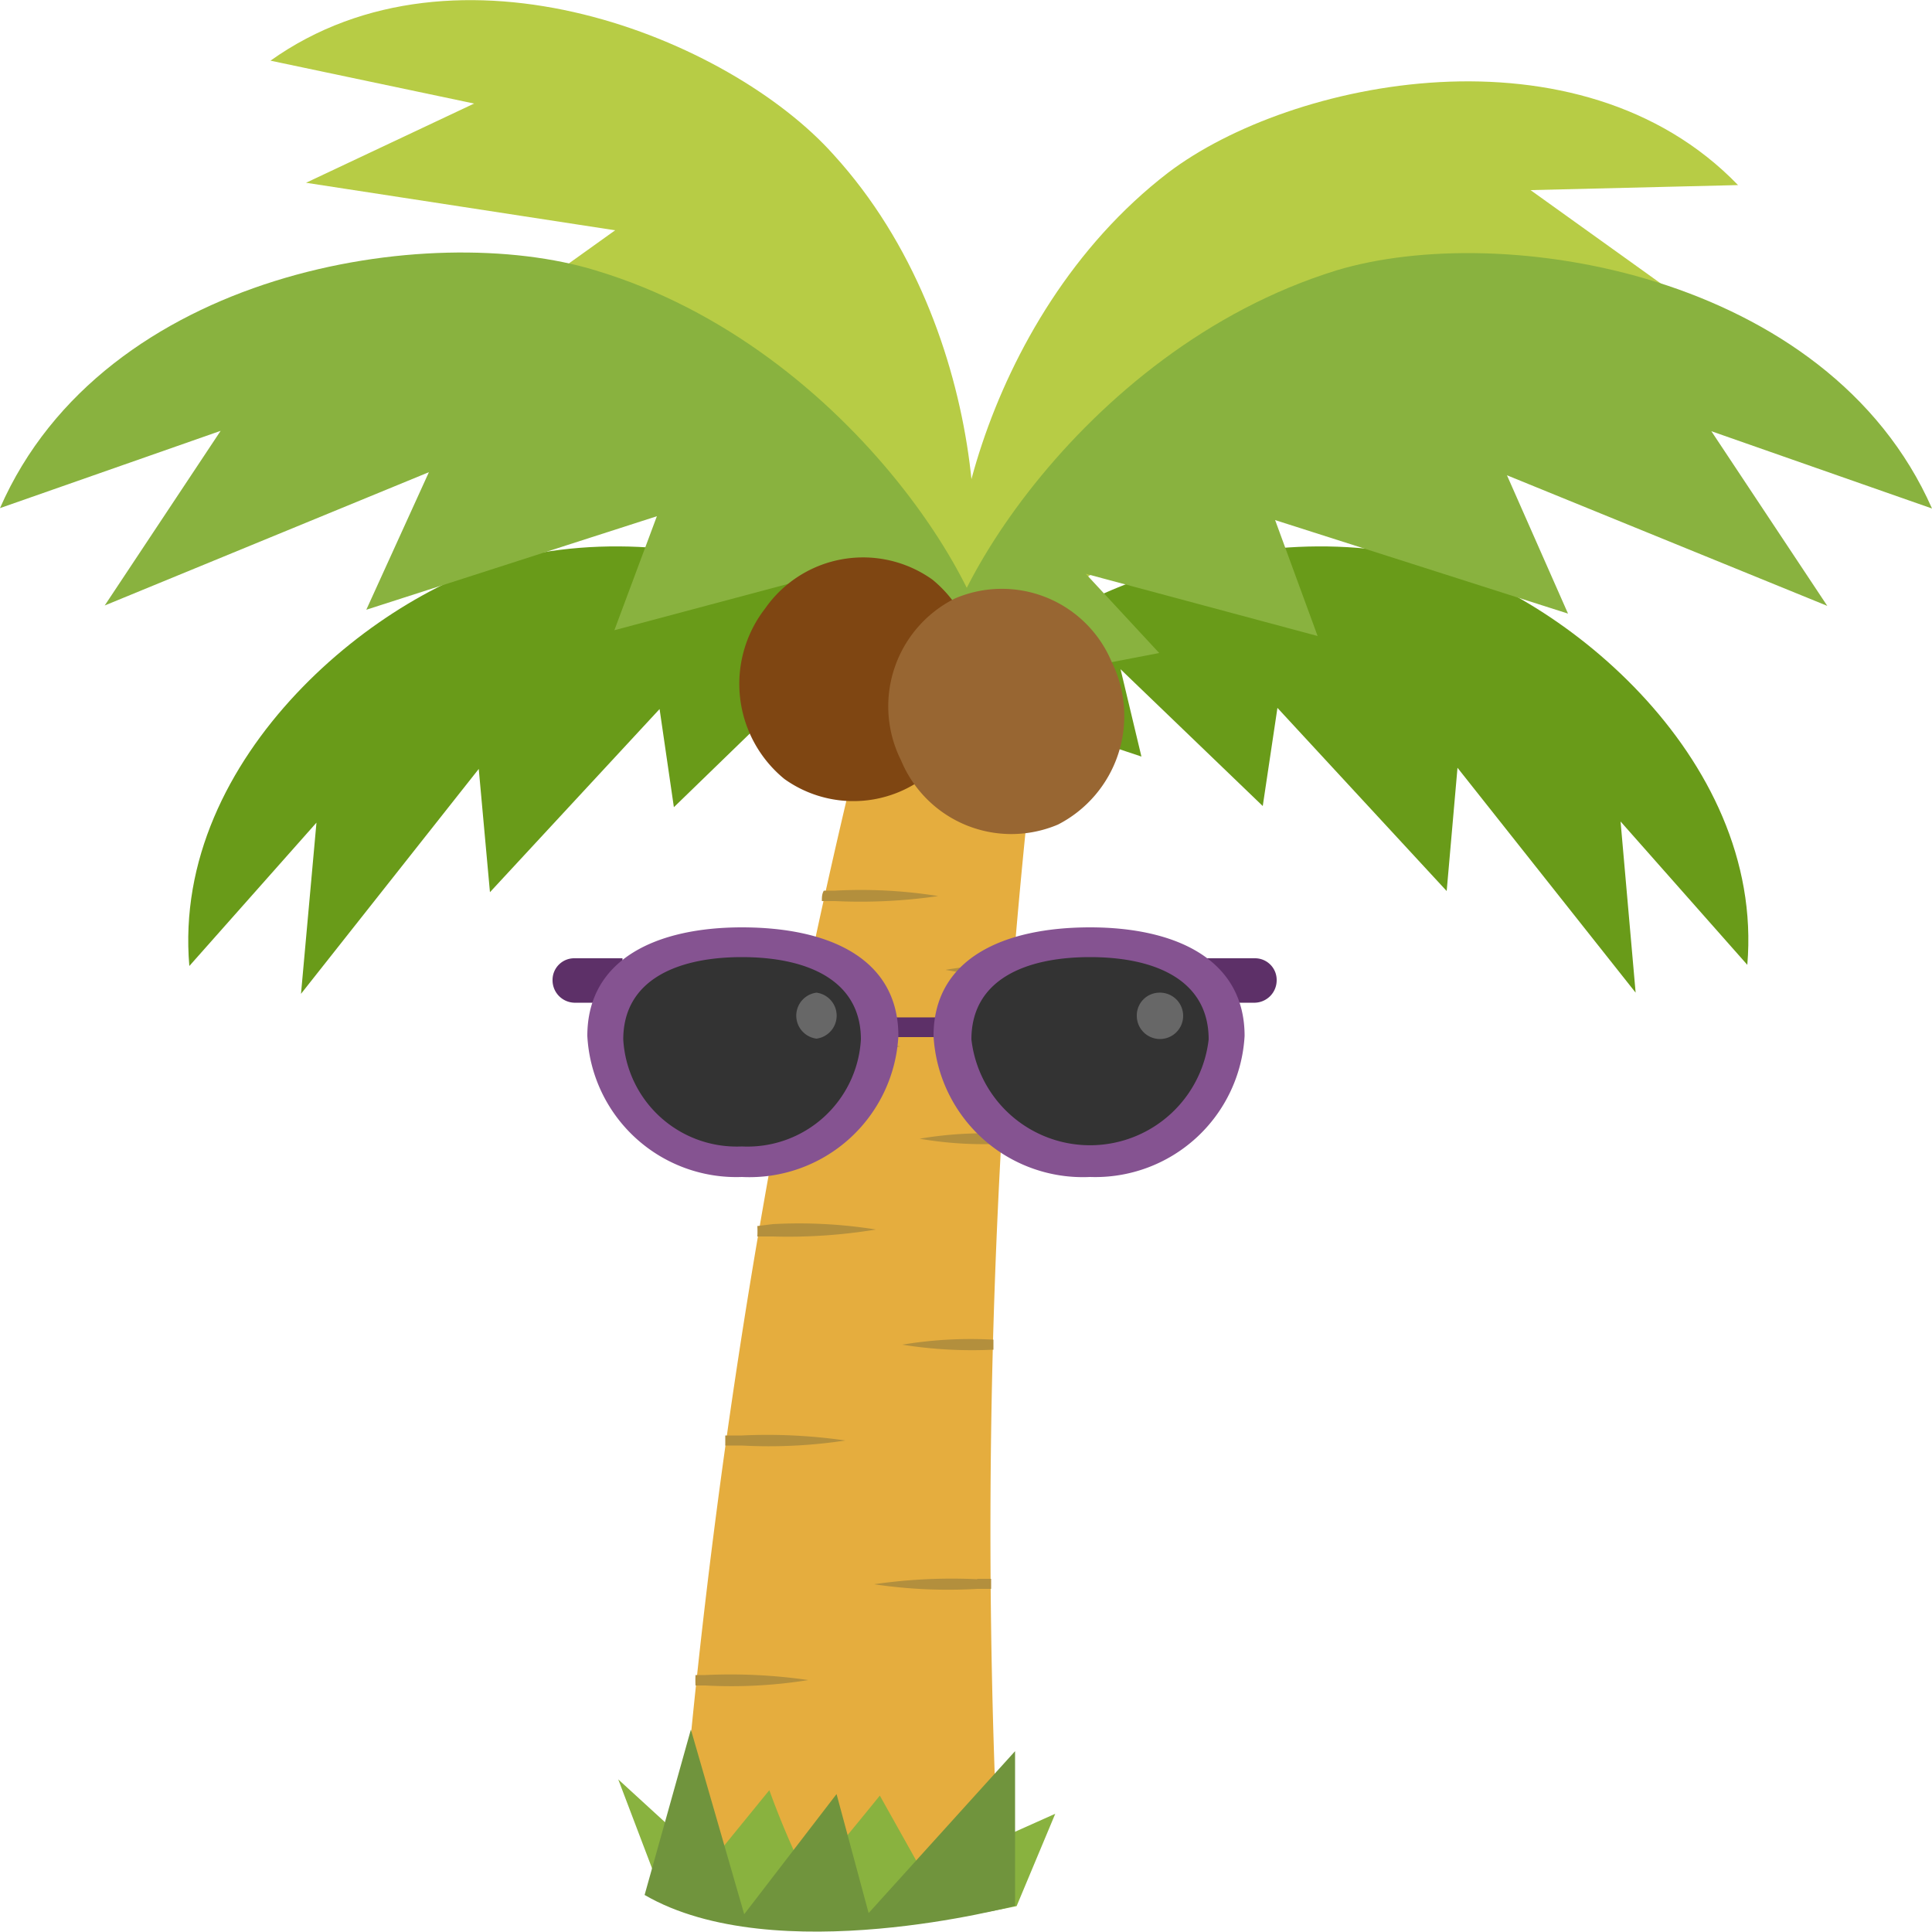
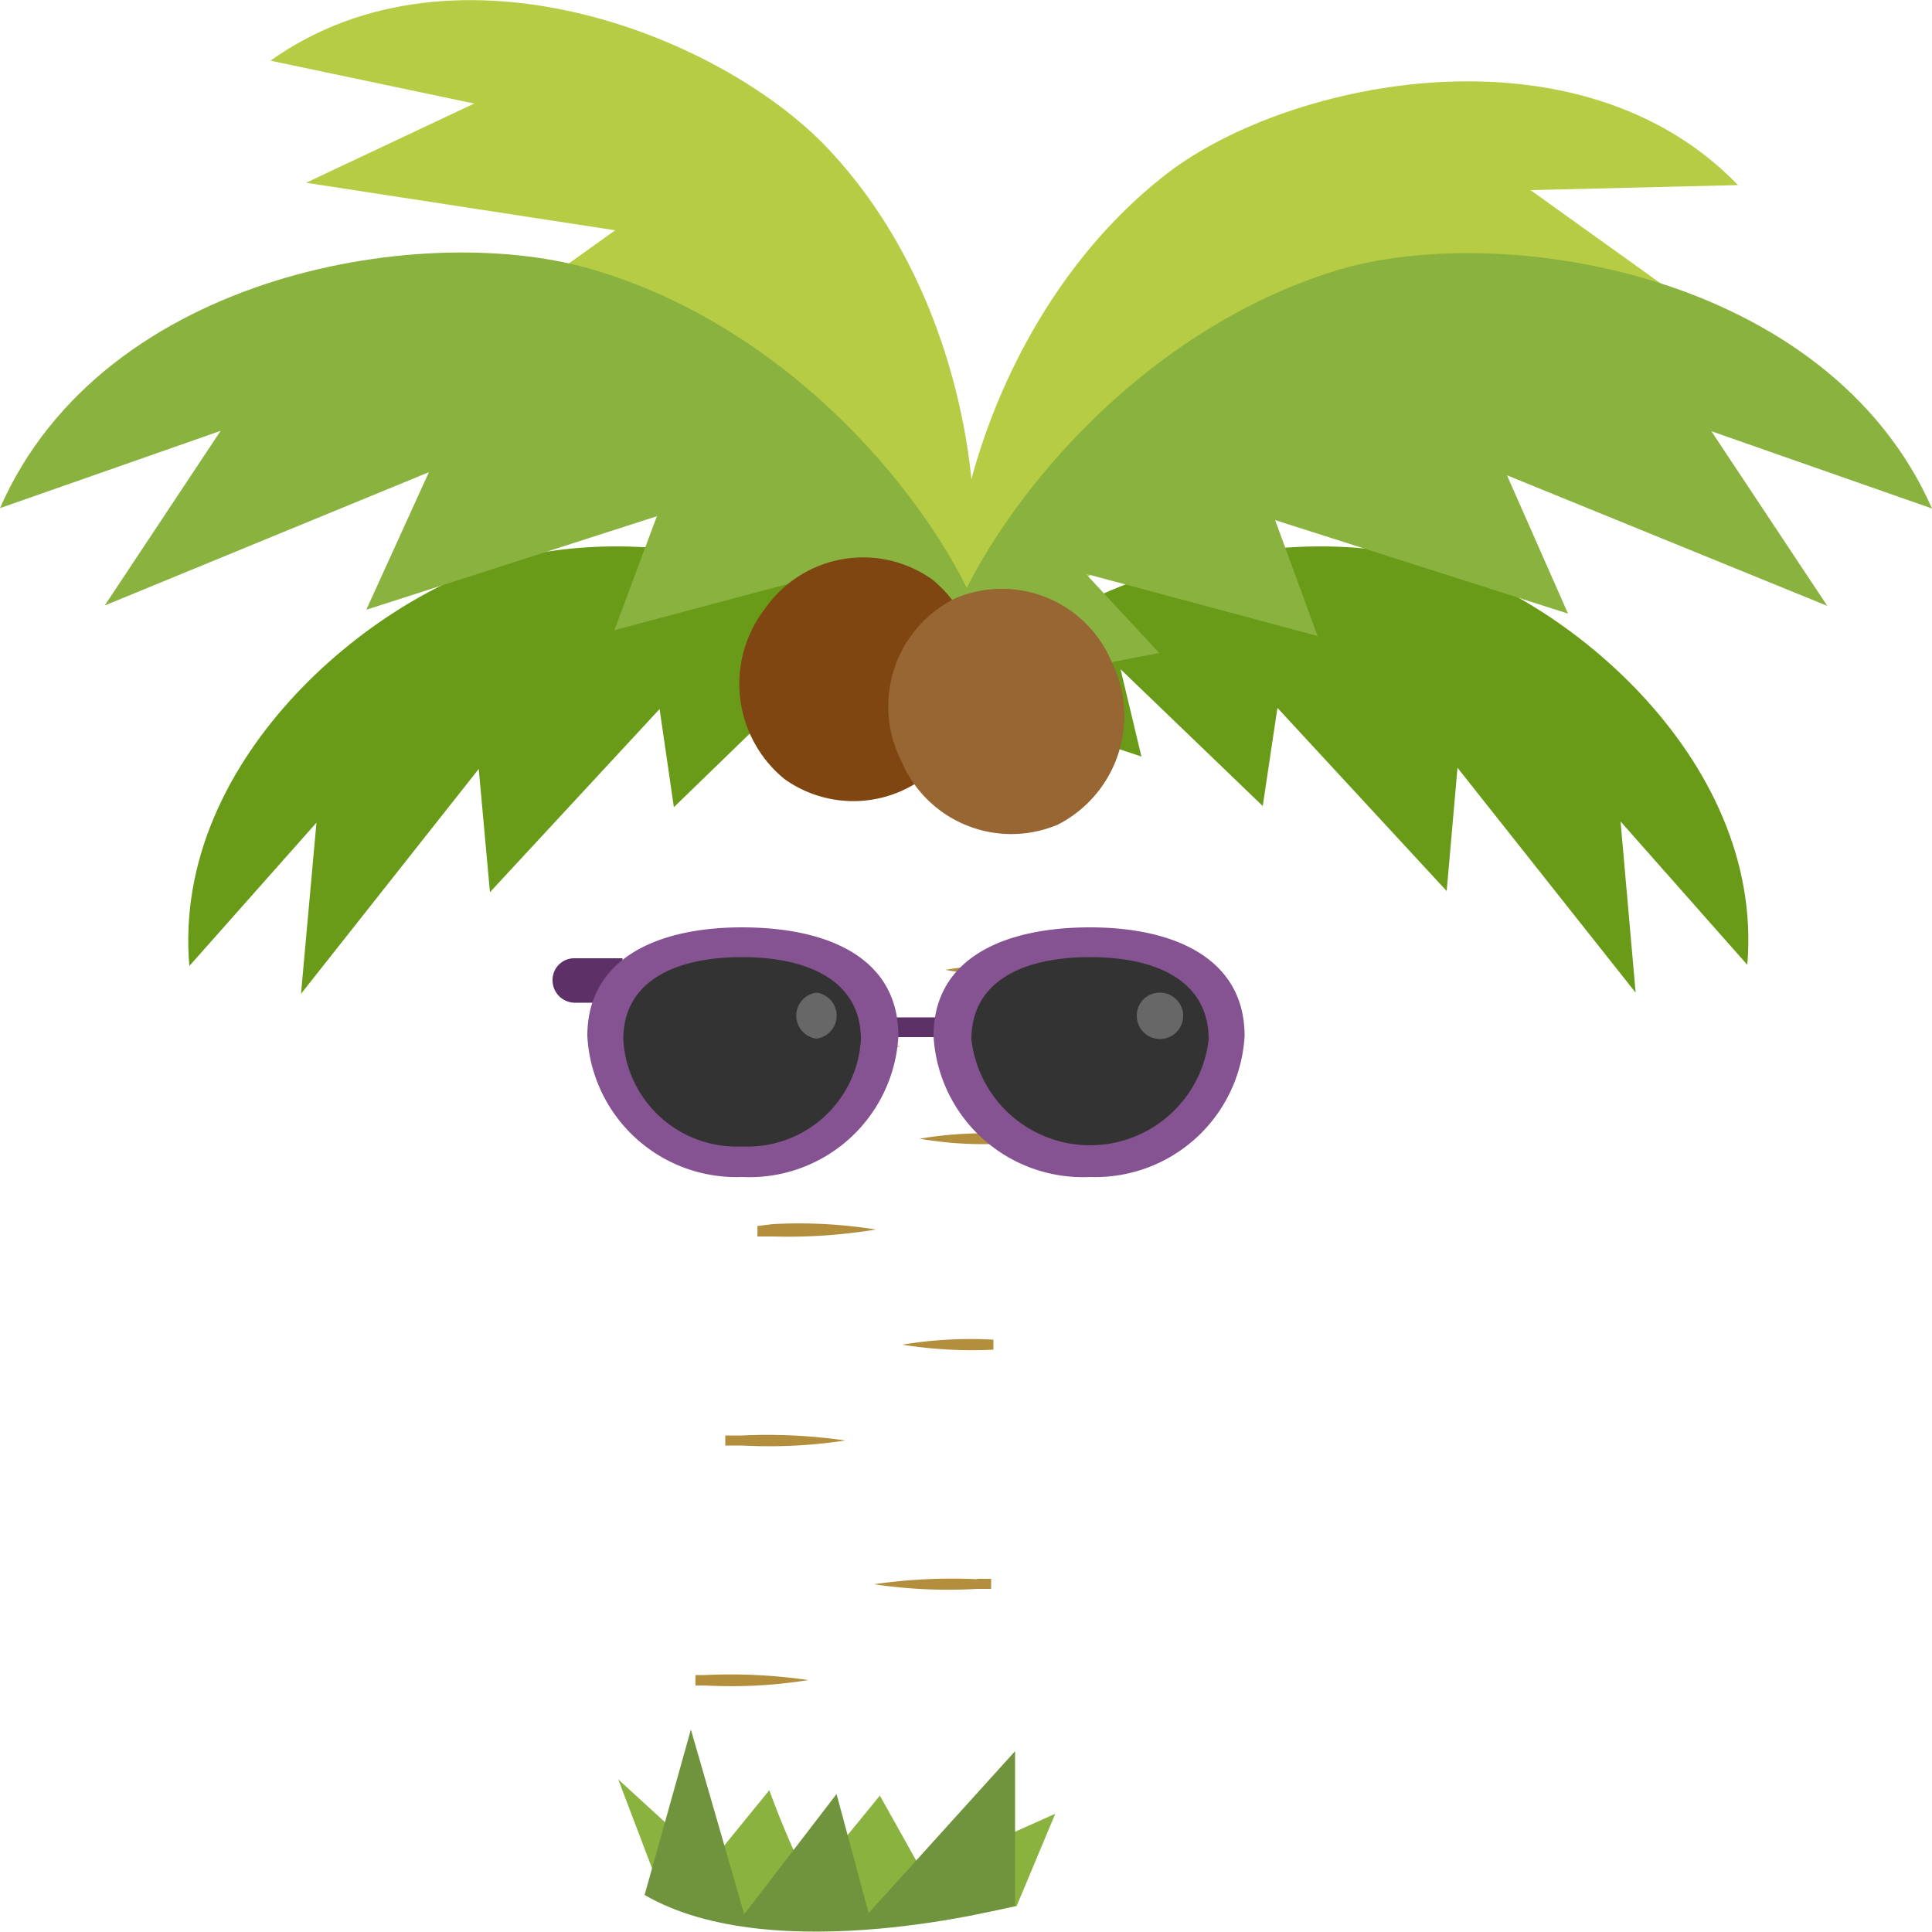
<svg xmlns="http://www.w3.org/2000/svg" viewBox="0 0 50 50">
  <g id="Category_Summer_Time">
    <path d="M24.51,17.09C25.73,15.74,25.74,8.57,21.57,4,18.89,1,11.83-1.87,7,1.57l5.27,1.11L7.92,4.73l8,1.23L13.07,8,19.9,9.57l-2.18,1.75L23,12.87l-2.41.73Z" style="fill:#b7cc45;fill-rule:evenodd" />
    <path d="M25,16.86c-.95-1.57.31-8.61,5.23-12.39,3.18-2.42,10.64-3.94,14.75.32l-5.37.13,3.92,2.81-8-.26L37.84,10l-7,.32,1.83,2.12L27.14,13l2.25,1.16Z" style="fill:#b7cc45;fill-rule:evenodd" />
-     <path d="M17.51,49.17a184.17,184.17,0,0,1,5.2-31.73H27a180.36,180.36,0,0,0-1.12,31.61l-4.91.18Z" style="fill:#e5ad3e;fill-rule:evenodd" />
    <path d="M25.06,18.08c-.51-1.61-6.09-4.9-11.61-3.67C9.9,15.2,4.43,19.54,4.9,25l3.29-3.71-.4,4.43,4.6-5.82.29,3.19,4.39-4.74.37,2.54,3.65-3.54-.54,2.26Z" style="fill:#699b19;fill-rule:evenodd" />
    <path d="M25.06,18.08c.51-1.61,6.09-4.9,11.62-3.67,3.55.79,9,5.13,8.54,10.56l-3.28-3.71.39,4.43-4.61-5.82-.28,3.19-4.38-4.74-.38,2.54L29,17.32l.54,2.26Z" style="fill:#699b19;fill-rule:evenodd" />
    <path d="M25.73,17.93C26.13,15.9,22.08,9,15.42,7,11.13,5.68,2.69,7,0,13.15l5.71-2-3,4.52,8.39-3.45L9.48,15.78,17,13.36l-1.1,2.95,6-1.6L20,16.81Z" style="fill:#89b23f;fill-rule:evenodd" />
    <path d="M24.27,18c-.4-2,3.65-8.94,10.31-11,4.29-1.3,12.73.06,15.42,6.16l-5.71-2,3,4.52L39,12.3l1.58,3.58L33,13.46l1.1,3-6-1.61L30,16.9Z" style="fill:#89b23f;fill-rule:evenodd" />
    <path d="M24.13,15a3.16,3.16,0,0,1,.48,4.41,3.07,3.07,0,0,1-4.31.75,3.18,3.18,0,0,1-.5-4.41A3.09,3.09,0,0,1,24.13,15Z" style="fill:#7f4612;fill-rule:evenodd" />
    <path d="M24.71,15.49a3.08,3.08,0,0,1,4.06,1.64,3.16,3.16,0,0,1-1.39,4.21,3.09,3.09,0,0,1-4.06-1.66,3.12,3.12,0,0,1,1.39-4.19Z" style="fill:#986632;fill-rule:evenodd" />
    <path d="M17.06,48.84,16,46.05l2.37,2.17,1.54-1.89a22.85,22.85,0,0,0,1,2.34c.08,0,1.86-2.2,1.86-2.2l1.12,2,3.42-1.53-1,2.39a20.55,20.55,0,0,1-3.1.43,20.51,20.51,0,0,1-4.47-.1,13.08,13.08,0,0,1-1.64-.82Z" style="fill:#89b23f;fill-rule:evenodd" />
    <path d="M16.68,49.05l1.2-4.29,1.38,4.78,2.39-3.11.83,3.08,3.79-4.19v4s-6.22,1.68-9.59-.28Z" style="fill:#70943d;fill-rule:evenodd" />
-     <path d="M21.61,23.05a12.67,12.67,0,0,1,2.67.14,14,14,0,0,1-2.67.13h-.34c0-.1,0-.18.05-.27Z" style="fill:#b38f3d;fill-rule:evenodd" />
    <path d="M20.63,26.94a12.67,12.67,0,0,1,2.67.14,12.67,12.67,0,0,1-2.67.14h-.18l.06-.28Z" style="fill:#b38f3d;fill-rule:evenodd" />
    <path d="M20,31.68a12.59,12.59,0,0,1,2.67.14A14,14,0,0,1,20,32H19.6a2.51,2.51,0,0,0,0-.27Z" style="fill:#b38f3d;fill-rule:evenodd" />
    <path d="M19.2,37.15a14.1,14.1,0,0,1,2.68.13,13.18,13.18,0,0,1-2.68.13h-.43l0-.26Z" style="fill:#b38f3d;fill-rule:evenodd" />
    <path d="M18.25,43.35a14,14,0,0,1,2.67.13,12.59,12.59,0,0,1-2.67.14H18a2.48,2.48,0,0,1,0-.27Z" style="fill:#b38f3d;fill-rule:evenodd" />
    <path d="M25.29,40.86h.36v.26l-.36,0A13,13,0,0,1,22.62,41a14,14,0,0,1,2.67-.13Z" style="fill:#b38f3d;fill-rule:evenodd" />
    <path d="M25.7,34.93a11.5,11.5,0,0,1-2.35-.13,10.76,10.76,0,0,1,2.36-.13c0,.09,0,.18,0,.26Z" style="fill:#b38f3d;fill-rule:evenodd" />
    <path d="M25.9,29.6a9.69,9.69,0,0,1-2.1-.13,9.91,9.91,0,0,1,2.11-.13,2.17,2.17,0,0,1,0,.26Z" style="fill:#b38f3d;fill-rule:evenodd" />
    <path d="M26.17,25.23a7.5,7.5,0,0,1-1.7-.13A7.38,7.38,0,0,1,26.19,25a2.29,2.29,0,0,1,0,.25Z" style="fill:#b38f3d;fill-rule:evenodd" />
    <path d="M16.11,24.8H14.86a.56.56,0,0,0-.56.57h0a.58.58,0,0,0,.56.58h1.25Z" style="fill:#5d3068;fill-rule:evenodd" />
-     <path d="M31.22,24.8h1.26a.56.56,0,0,1,.56.57h0a.58.58,0,0,1-.56.58H31.22Z" style="fill:#5d3068;fill-rule:evenodd" />
    <rect x="22.9" y="26.33" width="1.64" height="0.51" style="fill:#5d3068" />
    <path d="M19.2,24c2.25,0,4.05.8,4.05,2.81a3.86,3.86,0,0,1-4.05,3.65,3.86,3.86,0,0,1-4-3.65c0-2,1.81-2.81,4-2.81Z" style="fill:#855391;fill-rule:evenodd" />
    <path d="M19.2,24.77c1.7,0,3.08.6,3.08,2.13a2.94,2.94,0,0,1-3.08,2.77,2.94,2.94,0,0,1-3.07-2.77c0-1.53,1.38-2.13,3.07-2.13Z" style="fill:#333;fill-rule:evenodd" />
    <path d="M28.21,24c-2.23,0-4.05.8-4.05,2.81a3.87,3.87,0,0,0,4.05,3.65,3.87,3.87,0,0,0,4-3.65c0-2-1.81-2.81-4-2.81Z" style="fill:#855391;fill-rule:evenodd" />
    <path d="M28.21,24.77c-1.7,0-3.07.6-3.07,2.13a3.09,3.09,0,0,0,6.14,0c0-1.53-1.37-2.13-3.07-2.13Z" style="fill:#333;fill-rule:evenodd" />
    <path d="M21.13,25.69a.6.6,0,0,1,0,1.19.6.6,0,0,1,0-1.19Z" style="fill:#676767;fill-rule:evenodd" />
    <path d="M30,25.69a.6.6,0,1,1-.58.6.59.59,0,0,1,.58-.6Z" style="fill:#676767;fill-rule:evenodd" />
  </g>
</svg>